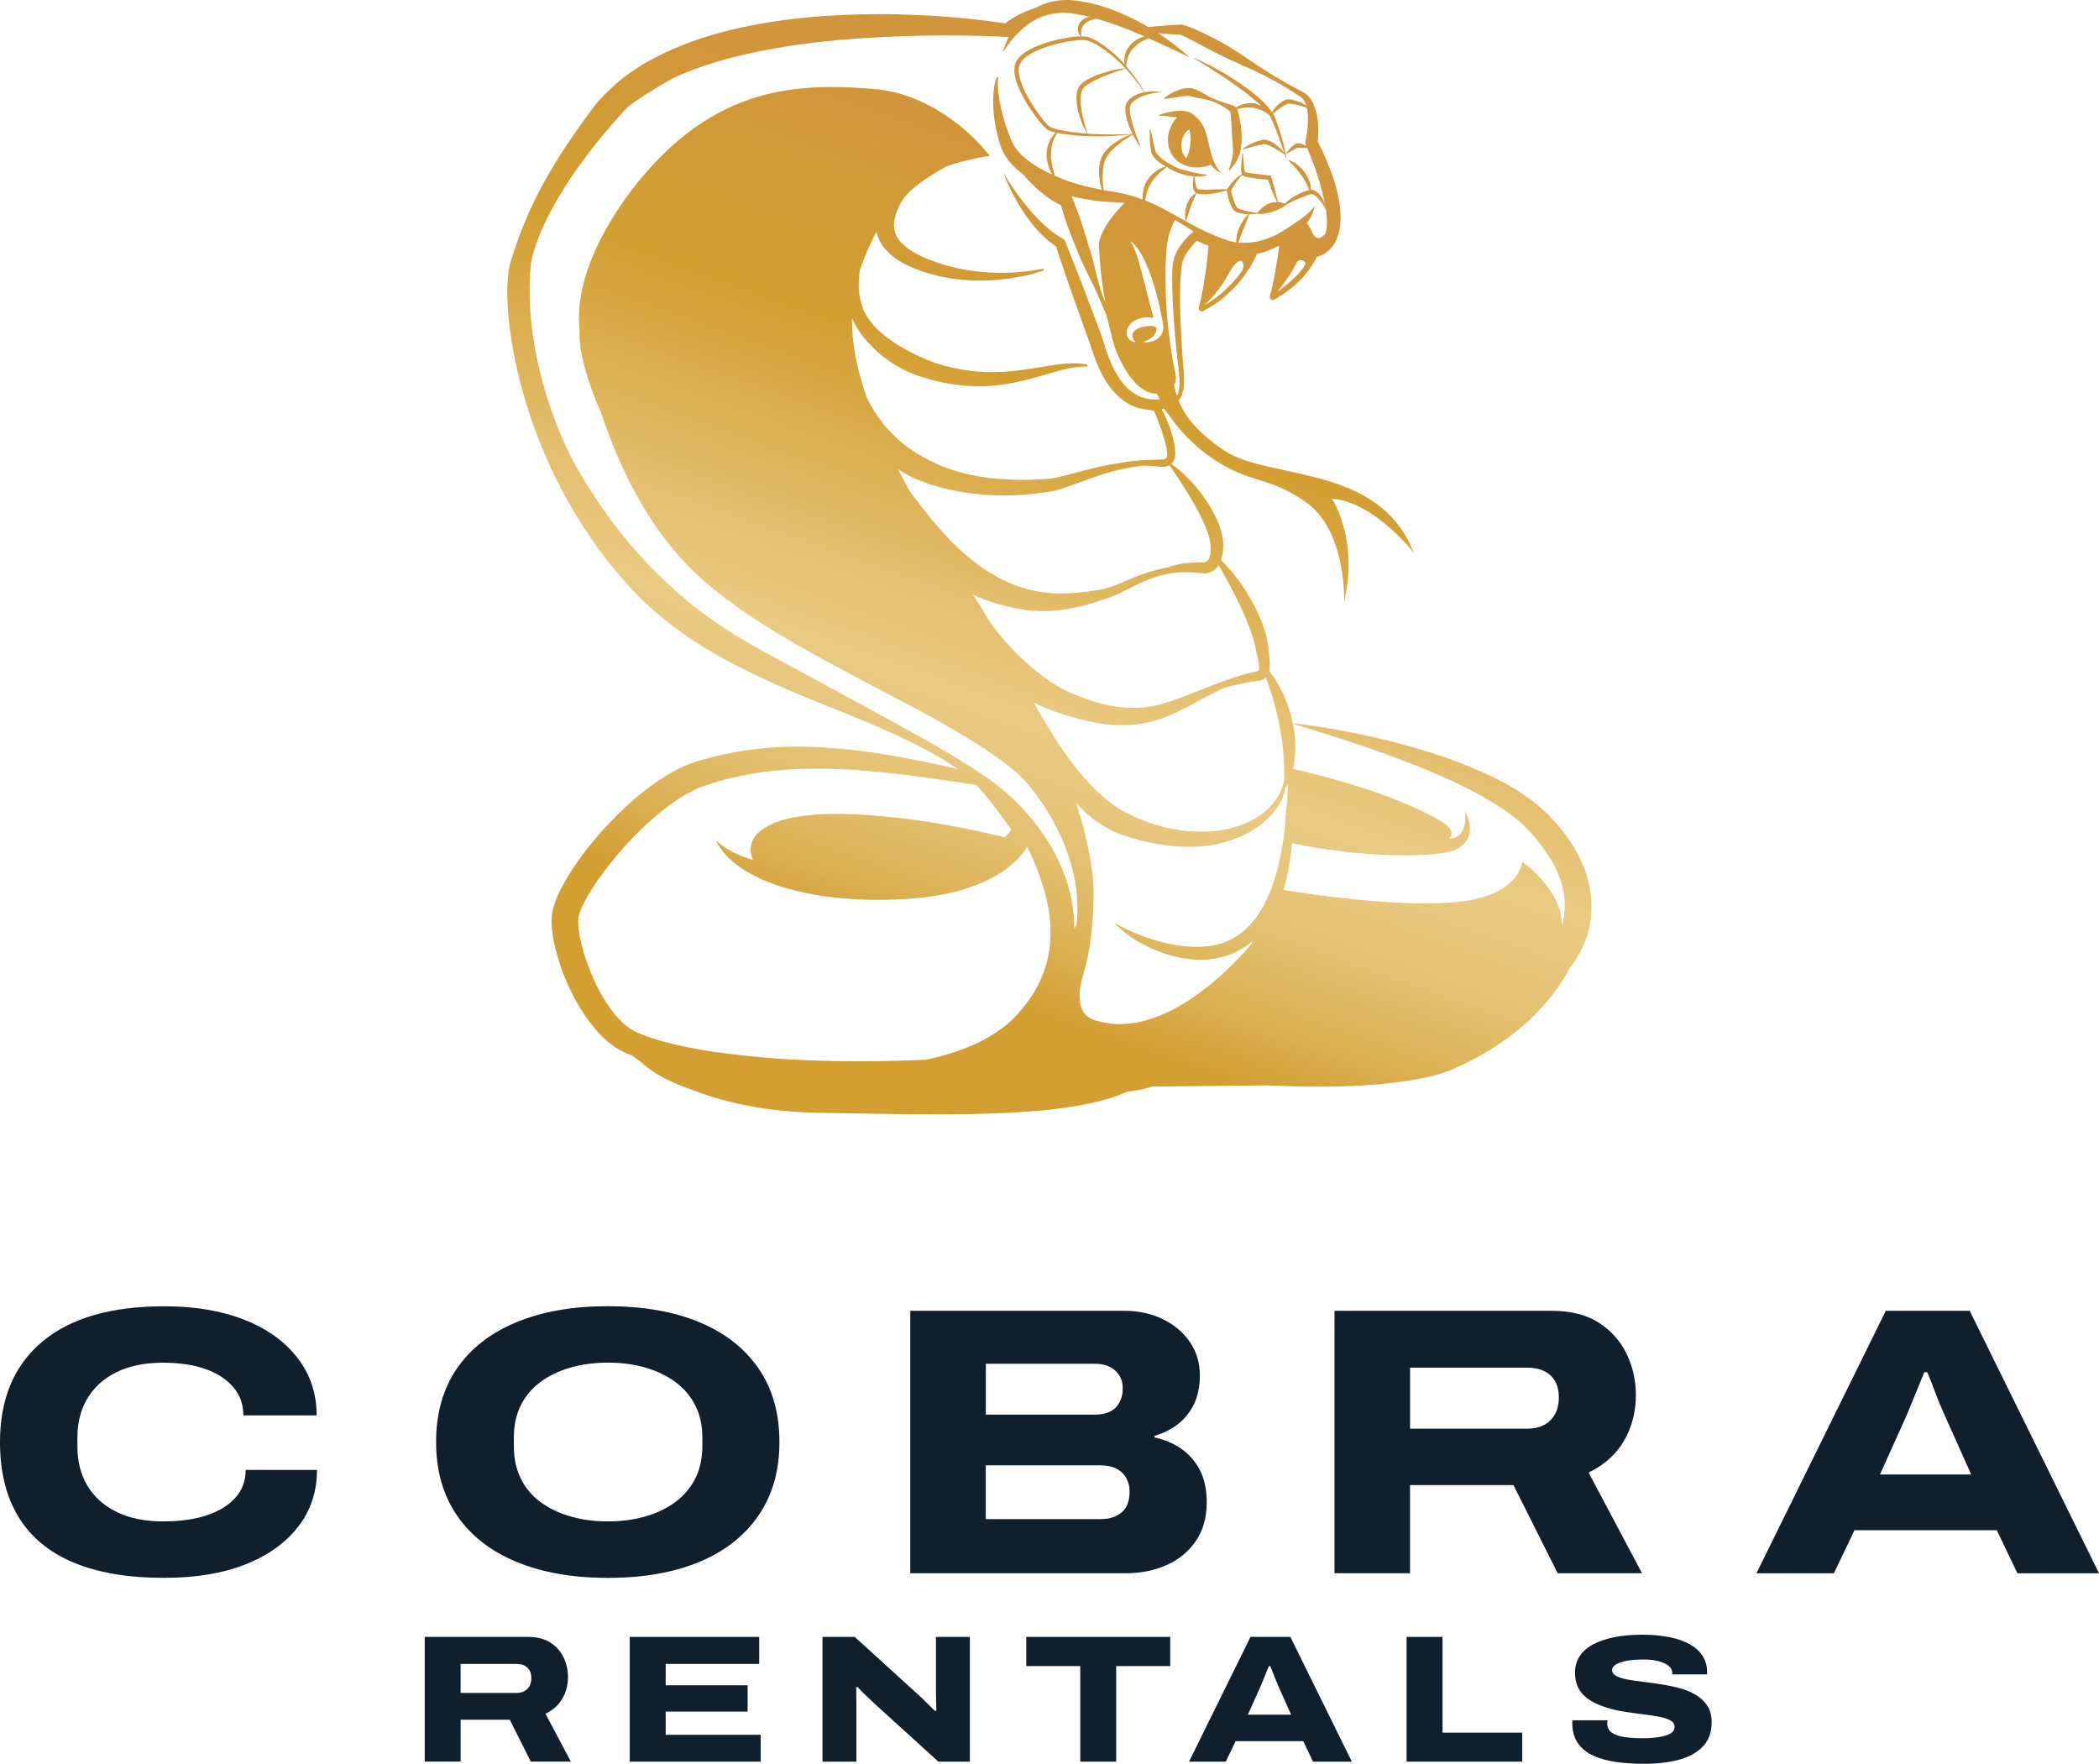
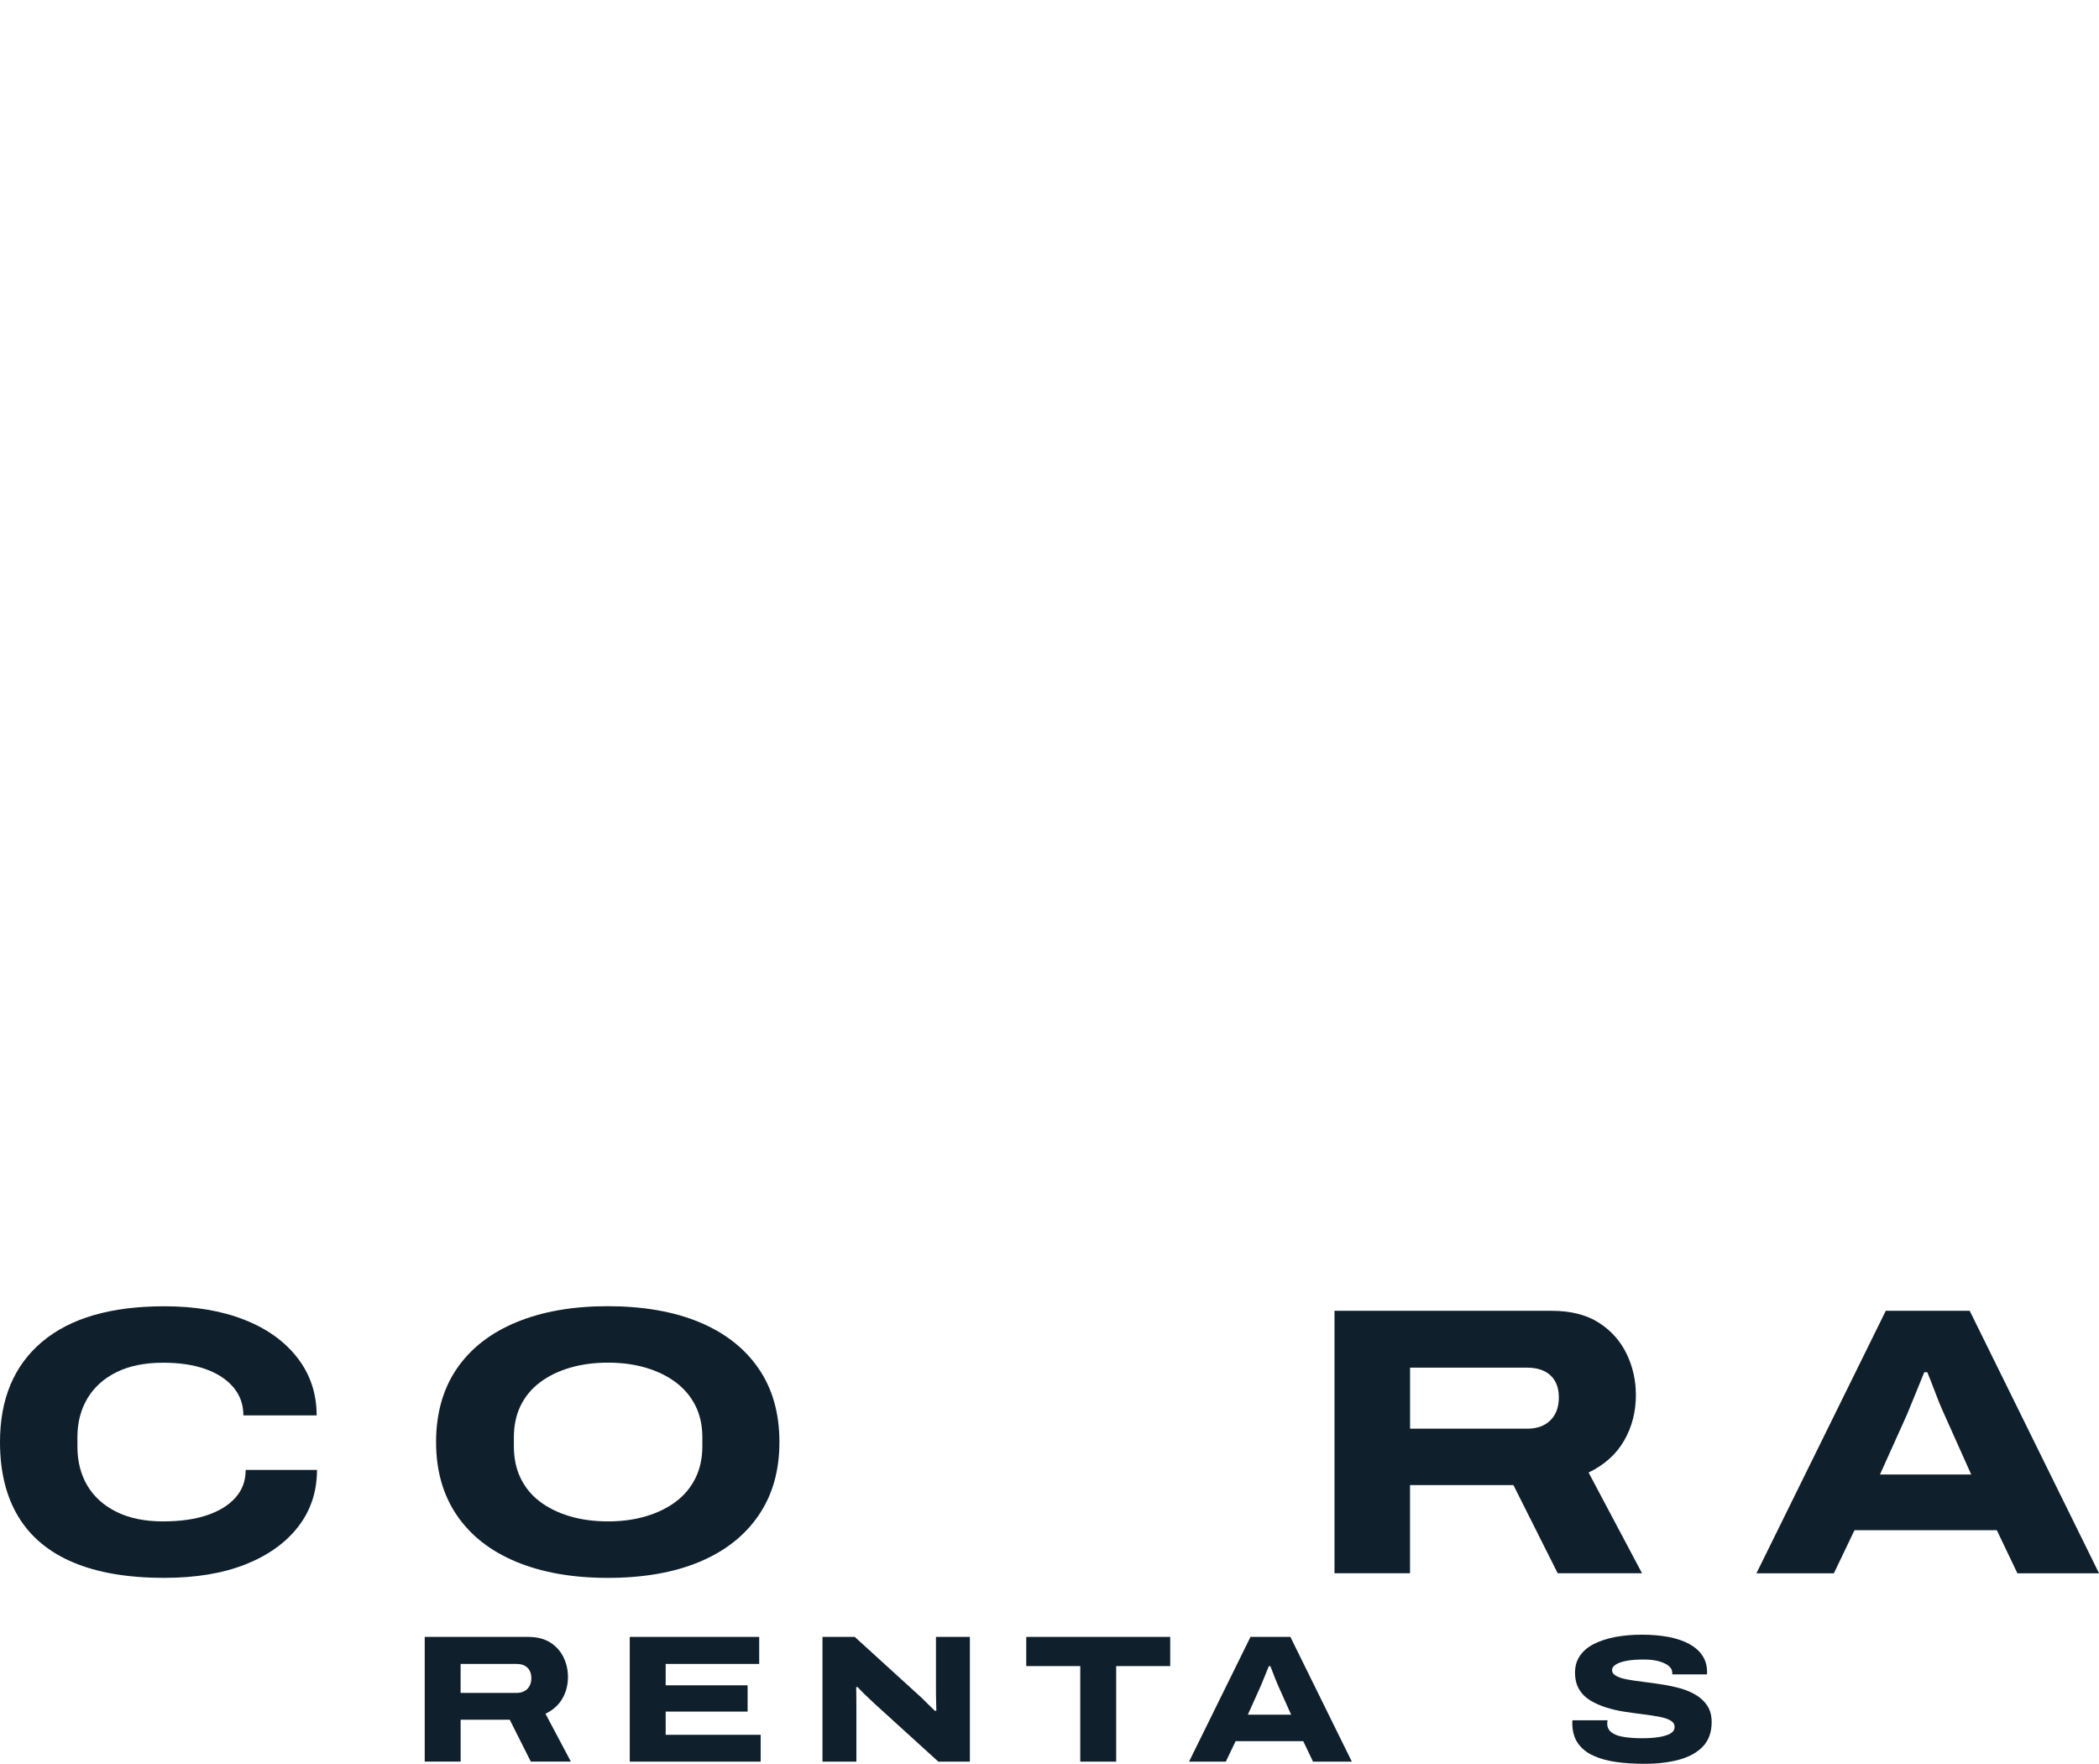
<svg xmlns="http://www.w3.org/2000/svg" id="Layer_2" data-name="Layer 2" viewBox="0 0 561.52 471.85">
  <defs>
    <style>
      .cls-1 {
        fill: url(#linear-gradient);
      }

      .cls-2 {
        fill: #0f202c;
      }
    </style>
    <linearGradient id="linear-gradient" x1="221.48" y1="326.38" x2="329.16" y2="23.52" gradientUnits="userSpaceOnUse">
      <stop offset=".22" stop-color="#d39f32" />
      <stop offset=".23" stop-color="#d4a238" />
      <stop offset=".29" stop-color="#ddb358" />
      <stop offset=".35" stop-color="#e3c06f" />
      <stop offset=".4" stop-color="#e7c77d" />
      <stop offset=".45" stop-color="#e9ca82" />
      <stop offset=".52" stop-color="#e4c070" />
      <stop offset=".65" stop-color="#d8a844" />
      <stop offset=".71" stop-color="#d39f32" />
      <stop offset=".91" stop-color="#d1953b" />
    </linearGradient>
  </defs>
  <g id="Layer_1-2" data-name="Layer 1">
    <g>
      <g>
        <path class="cls-2" d="M43.99,422.11c-9.73,0-17.86-1.38-24.39-4.13-6.53-2.76-11.43-6.84-14.7-12.25-3.27-5.41-4.9-12.06-4.9-19.95,0-11.57,3.76-20.51,11.28-26.84,7.52-6.33,18.42-9.49,32.71-9.49,8.1,0,15.19,1.19,21.28,3.57,6.09,2.38,10.85,5.78,14.29,10.21,3.43,4.42,5.15,9.56,5.15,15.41h-19.6c0-2.92-.9-5.44-2.7-7.55-1.8-2.11-4.29-3.73-7.45-4.85-3.16-1.12-6.92-1.69-11.28-1.69-4.9,0-9.05.83-12.45,2.5-3.4,1.67-6.01,4-7.81,6.99-1.8,3-2.71,6.46-2.71,10.41v2.55c0,3.95.88,7.42,2.65,10.41,1.77,2.99,4.37,5.34,7.81,7.04,3.44,1.7,7.57,2.55,12.4,2.55,4.56,0,8.47-.54,11.74-1.63,3.27-1.09,5.82-2.65,7.65-4.69,1.84-2.04,2.76-4.52,2.76-7.45h19.08c0,5.78-1.67,10.83-5,15.15-3.34,4.32-8.03,7.69-14.08,10.1-6.06,2.41-13.3,3.62-21.74,3.62" />
        <path class="cls-2" d="M162.58,422.11c-9.39,0-17.54-1.43-24.44-4.29-6.91-2.86-12.21-7.01-15.92-12.45-3.71-5.44-5.56-11.97-5.56-19.6s1.85-14.24,5.56-19.65c3.71-5.41,9.01-9.54,15.92-12.4,6.9-2.86,15.05-4.29,24.44-4.29s17.71,1.43,24.55,4.29c6.84,2.86,12.11,6.99,15.82,12.4,3.71,5.41,5.56,11.96,5.56,19.65s-1.85,14.15-5.56,19.6c-3.71,5.44-8.98,9.59-15.82,12.45-6.84,2.86-15.02,4.29-24.55,4.29M162.68,407c3.67,0,7.06-.46,10.15-1.38,3.09-.92,5.77-2.23,8.01-3.93,2.25-1.7,3.98-3.79,5.21-6.28,1.22-2.48,1.84-5.32,1.84-8.52v-2.35c0-3.2-.61-6.02-1.84-8.47-1.22-2.45-2.96-4.52-5.21-6.23-2.25-1.7-4.92-3.01-8.01-3.93-3.1-.92-6.48-1.38-10.15-1.38s-7.16.46-10.26,1.38c-3.1.92-5.77,2.23-8.01,3.93-2.25,1.7-3.96,3.78-5.15,6.23-1.19,2.45-1.79,5.27-1.79,8.47v2.35c0,3.2.59,6.04,1.79,8.52,1.19,2.48,2.91,4.58,5.15,6.28,2.25,1.7,4.92,3.01,8.01,3.93,3.1.92,6.51,1.38,10.26,1.38" />
-         <path class="cls-2" d="M243.51,420.88v-70.22h57.26c3.81,0,7.25.75,10.31,2.24,3.06,1.5,5.48,3.54,7.25,6.12,1.77,2.59,2.65,5.58,2.65,8.98,0,2.99-.55,5.58-1.63,7.76-1.09,2.18-2.54,3.95-4.34,5.31-1.8,1.36-3.86,2.38-6.17,3.06v.41c2.65.55,5.03,1.55,7.14,3.01,2.11,1.46,3.78,3.37,5,5.72,1.23,2.35,1.84,5.22,1.84,8.62,0,4.08-.97,7.54-2.91,10.36-1.94,2.82-4.54,4.97-7.81,6.43-3.27,1.46-6.94,2.19-11.02,2.19h-57.56ZM263.72,378.43h29.19c1.63,0,2.99-.27,4.08-.82,1.09-.54,1.92-1.36,2.5-2.45.58-1.09.87-2.31.87-3.68,0-2.04-.68-3.66-2.04-4.85-1.36-1.19-3.1-1.79-5.2-1.79h-29.39v13.57ZM263.72,406.39h30.82c2.24,0,4.08-.59,5.51-1.79,1.43-1.19,2.14-3.08,2.14-5.66,0-1.29-.31-2.48-.92-3.57-.61-1.09-1.5-1.92-2.65-2.5-1.16-.58-2.62-.87-4.39-.87h-30.52v14.39Z" />
        <path class="cls-2" d="M357,420.88v-70.22h58.07c5.1,0,9.3,1.06,12.61,3.16,3.3,2.11,5.78,4.88,7.45,8.32,1.67,3.44,2.5,7.13,2.5,11.07,0,4.49-1.06,8.56-3.16,12.2-2.11,3.64-5.27,6.48-9.49,8.52l14.29,26.94h-22.56l-11.84-23.58h-27.66v23.58h-20.21ZM377.21,382.2h31.33c2.65,0,4.73-.75,6.23-2.25,1.5-1.5,2.25-3.54,2.25-6.12,0-1.7-.34-3.15-1.02-4.34-.68-1.19-1.65-2.09-2.91-2.7-1.26-.61-2.77-.92-4.54-.92h-31.33v16.33Z" />
        <path class="cls-2" d="M469.88,420.88l34.6-70.22h22.45l34.6,70.22h-21.84l-5.51-11.53h-38.07l-5.51,11.53h-20.72ZM502.94,394.45h24.39l-6.53-14.59c-.27-.61-.68-1.53-1.23-2.76-.55-1.22-1.07-2.52-1.58-3.88-.51-1.36-.99-2.6-1.43-3.72-.44-1.12-.77-1.92-.97-2.4h-.82c-.48,1.22-1.06,2.65-1.74,4.29-.68,1.63-1.33,3.21-1.94,4.74-.61,1.53-1.16,2.81-1.63,3.83l-6.53,14.49Z" />
        <path class="cls-2" d="M113.62,471.27v-33.37h27.6c2.42,0,4.42.5,5.99,1.5,1.57,1,2.75,2.32,3.54,3.95.79,1.63,1.19,3.39,1.19,5.26,0,2.13-.5,4.07-1.5,5.8-1,1.73-2.51,3.08-4.51,4.05l6.79,12.8h-10.72l-5.63-11.2h-13.14v11.2h-9.6ZM123.22,452.89h14.89c1.26,0,2.25-.36,2.96-1.07s1.07-1.68,1.07-2.91c0-.81-.16-1.5-.49-2.06-.32-.57-.78-.99-1.38-1.29-.6-.29-1.32-.43-2.16-.43h-14.89v7.76Z" />
        <polygon class="cls-2" points="168.47 471.27 168.47 437.9 203.1 437.9 203.1 445.13 178.08 445.13 178.08 450.85 200 450.85 200 457.88 178.08 457.88 178.08 464.09 203.49 464.09 203.49 471.27 168.47 471.27" />
        <path class="cls-2" d="M220.03,471.27v-33.37h8.63l17.36,15.81c.32.26.72.63,1.19,1.12.47.48.96.98,1.48,1.48.52.5.97.94,1.36,1.33l.44.05c0-.58-.02-1.33-.05-2.23-.03-.91-.05-1.7-.05-2.38v-15.18h9.07v33.37h-8.44l-17.07-15.52c-.78-.71-1.6-1.49-2.47-2.33-.87-.84-1.55-1.54-2.04-2.09h-.39c0,.45,0,1.15.03,2.09.02.94.02,1.97.02,3.1v14.75h-9.07Z" />
        <polygon class="cls-2" points="288.99 471.27 288.99 445.71 274.54 445.71 274.54 437.9 313.05 437.9 313.05 445.71 298.6 445.71 298.6 471.27 288.99 471.27" />
        <path class="cls-2" d="M318.09,471.27l16.44-33.37h10.67l16.44,33.37h-10.38l-2.62-5.48h-18.09l-2.62,5.48h-9.85ZM333.81,458.71h11.59l-3.1-6.93c-.13-.29-.32-.73-.58-1.31-.26-.58-.51-1.2-.75-1.84-.24-.64-.47-1.24-.68-1.77-.21-.53-.36-.91-.46-1.14h-.39c-.23.58-.5,1.26-.83,2.04-.32.78-.63,1.53-.92,2.26-.29.73-.55,1.33-.78,1.82l-3.1,6.89Z" />
-         <polygon class="cls-2" points="376.29 471.27 376.29 437.9 385.9 437.9 385.9 463.51 407.23 463.51 407.23 471.27 376.29 471.27" />
        <path class="cls-2" d="M439.92,471.85c-2.68,0-5.19-.16-7.52-.48-2.33-.32-4.38-.89-6.16-1.7s-3.16-1.93-4.15-3.37c-.99-1.44-1.48-3.27-1.48-5.5,0-.06,0-.15.02-.27.01-.11.02-.22.02-.32h9.41c-.03.13-.06.27-.07.41-.02.15-.03.3-.03.46,0,1,.39,1.79,1.16,2.38.78.58,1.87.99,3.27,1.21s3.02.34,4.83.34c.81,0,1.62-.02,2.42-.07.81-.05,1.59-.14,2.35-.27.76-.13,1.45-.31,2.06-.54.61-.22,1.09-.52,1.43-.87.34-.35.51-.78.51-1.26,0-.74-.37-1.32-1.12-1.75-.74-.42-1.75-.75-3.01-.99-1.26-.24-2.68-.46-4.27-.65-1.58-.19-3.23-.42-4.92-.68-1.7-.26-3.33-.63-4.9-1.12-1.57-.49-2.99-1.11-4.27-1.87-1.28-.76-2.29-1.75-3.03-2.98-.75-1.23-1.12-2.73-1.12-4.51s.44-3.21,1.31-4.49c.87-1.28,2.11-2.33,3.71-3.15,1.6-.82,3.49-1.45,5.68-1.87,2.18-.42,4.58-.63,7.2-.63s5.09.21,7.23.63c2.13.42,3.95,1.04,5.46,1.87,1.5.83,2.67,1.86,3.49,3.1.82,1.24,1.24,2.69,1.24,4.34v.68h-9.31v-.44c0-.68-.31-1.28-.92-1.8-.61-.52-1.49-.94-2.62-1.26-1.13-.32-2.49-.48-4.07-.48-1.97,0-3.58.13-4.83.39-1.24.26-2.16.6-2.76,1.02-.6.42-.9.87-.9,1.36,0,.68.37,1.22,1.12,1.63.74.4,1.75.72,3.01.95,1.26.23,2.68.44,4.27.63,1.58.19,3.22.42,4.9.68,1.68.26,3.31.61,4.9,1.04,1.58.44,3.01,1.04,4.29,1.82,1.28.78,2.29,1.75,3.03,2.91.74,1.16,1.12,2.6,1.12,4.32,0,2.69-.77,4.84-2.3,6.47-1.54,1.63-3.66,2.82-6.38,3.57-2.72.74-5.82,1.11-9.31,1.11" />
      </g>
-       <path class="cls-1" d="M314.88,31.38s-.01,0-.02.01c0,0-3.98,4.09-1.77,9.18,1.86,4.26,7.12,5.02,10.83,3.52.01.01.02.03.03.05.72.88,1.64,1.72,2.74,2.01-.85-.73-1.36-1.64-1.78-2.6-.43-.95-.73-1.96-1.03-2.97-.27-1.02-.54-2.04-.76-3.08-.21-1.06-.51-2.22-1.02-3.31-.48-1.1-1.28-2.19-2.2-2.97-.22-.2-.45-.37-.67-.55l-.35-.27c-.19-.14-.37-.24-.55-.33-.71-.3-1.33-.38-1.93-.41-2.37-.08-4.54.43-6.63,1.24,1.75.17,3.49.25,5.11.47ZM318.44,38.53c-.05.6-.17,1.19-.32,1.81-.18.62-.37,1.25-.79,1.97-1.13-1.16-1.4-2.62-1.29-4.01.07-.7.27-1.38.59-2.02.34-.63.78-1.24,1.51-1.65.21.79.29,1.43.34,2.07.04.63.02,1.23-.03,1.83ZM424.9,235.66c-1.21-4.86-3.67-9.13-6.51-12.89-.72-.94-1.51-1.8-2.25-2.69-.79-.86-1.61-1.68-2.4-2.53-1.74-1.65-3.57-3.22-5.5-4.52-3.8-2.71-7.86-4.77-11.97-6.58-4.13-1.81-8.29-3.42-12.51-4.78-4.24-1.36-8.5-2.56-12.79-3.63-8.31-1.99-16.68-3.63-25.15-4.56-.03-.13-.03-.26-.06-.4-.64-2.93-1.61-5.76-2.97-8.41-.91-1.8-1.97-3.53-3.25-5.12.07-.31.1-.57.13-.78.04-.51.03-.89.03-1.24,0-.72-.06-1.32-.13-1.92l-.42-3.5-.42-1.92c-.16-.61-.35-1.21-.51-1.81-.37-1.2-.79-2.37-1.32-3.47-.48-1.11-.99-2.19-1.54-3.26-.6-1.05-1.18-2.09-1.8-3.1-1.27-2.02-2.63-3.95-4.18-5.76-.86-1.02-1.77-2.03-2.74-2.98.22-.61.37-1.18.44-1.73.19-1.33.25-2.47.06-3.76-.39-2.59-1.18-4.61-2.18-6.52-.92-1.93-2.08-3.67-3.29-5.35-1.24-1.67-2.56-3.25-4.02-4.7-1.33-1.32-2.72-2.56-4.32-3.64.26-.23.5-.51.64-.8.25-.47.32-.86.37-1.2.1-.67.06-1.17.03-1.61-.04-.88-.2-1.71-.4-2.52-.34-1.62-.82-3.16-1.42-4.64-.5-1.35-1.1-2.6-1.77-3.89.2-.03.41-.06.61-.1.31.38.61.78.94,1.14,2.84,4.29,7.01,8.94,13.11,12.87,9.33,6,13.8,4.02,23.74,10.84,11.15,7.64,10.4,26.86,10.4,26.86,3.98-16.81-3.26-27.65-3.26-27.65,11.25.82,21.83,14.38,21.83,14.38-9.25-23.93-38.99-19.19-50.95-27.46-7.49-5.18-10.42-9.41-11.92-13.24.07-.07.13-.15.19-.22.37-.44.59-.95.78-1.45.34-1.01.48-2.05.51-3.06.06-2.06-.22-4.01-.34-5.95-.29-3.91-.51-7.81-.64-11.72-.13-3.89-.13-7.83.12-11.66.09-.94.16-1.92.37-2.69.2-.82.57-1.61,1.02-2.37.76-1.29,1.8-2.55,2.91-3.58,1.02.54,2.03.98,3.07,1.35-.34,6.23-1.99,14.64-2.56,16.55-.09.31.01.63.26.83.15.13.32.19.51.19.13,0,.25-.03.37-.09,9.17-4.77,13.2-12.48,14.42-15.32.31-.06.63-.1.94-.19,1.7-.44,3.31-1.11,4.8-1.93.07.04.13.1.19.15-.15,1.13-1.26,9.25-2.49,13.3-.1.32,0,.66.26.86.15.12.32.18.48.18.15,0,.29-.04.41-.12l.4-.23c2.19-1.29,7.72-4.55,11-11.18,1.89-.51,3.67-1.81,4.73-3.58,1.13-1.93,1.52-4.04,1.62-6.03.07-2-.13-3.95-.45-5.84-.37-1.89-.85-3.73-1.43-5.52-1.17-3.44-2.56-6.7-4.23-9.92.29-2.6.25-5.13-.35-7.72-.34-1.38-.83-2.78-1.78-3.98-.48-.59-1.05-1.11-1.73-1.49l-1.76-.94c-2.34-1.23-4.61-2.55-6.88-3.91-2.22-1.39-4.42-2.85-6.61-4.34-2.18-1.49-4.42-2.9-6.71-4.2-2.33-1.29-4.7-2.43-7.15-3.53-.63-.26-1.26-.51-1.93-.75-.34-.12-.69-.23-1.13-.34-.22-.06-.75-.09-.8-.07l-.5.03-3.95.26c-1.35.1-2.69.23-4.04.38-.32-.19-.63-.39-.95-.57-4.3-2.43-8.89-4.45-13.8-5.68-1.23-.28-2.47-.54-3.73-.72-1.23-.22-2.6-.32-3.92-.28-2.65.12-5.34.73-7.65,2.06-.01.01-.04.03-.06.04-.86.26-1.7.56-2.53.89-1.13.48-2.22,1.02-3.28,1.65-.82.5-1.58.99-2.37,1.61-7.39-1.1-14.75-1.83-22.18-2.17-3.83-.19-7.68-.32-11.53-.32-3.85.03-7.7.13-11.54.34-7.69.39-15.42,1.26-23.06,2.79-7.65,1.51-15.23,3.74-22.46,7.11-3.61,1.68-7.14,3.66-10.42,6.07-1.61,1.24-3.19,2.53-4.67,3.98-1.51,1.45-2.89,2.82-4.07,4.39-13.84,18.42-18.63,29.66-22.34,41.51-3.4,10.86,1.72,54.47,32.11,87.37,8.2,8.88,18.52,15.87,29.14,21.14,5.28,2.69,10.64,5.15,16.05,7.4,5.41,2.27,10.85,4.37,16.25,6.61,5.4,2.19,10.71,4.56,15.87,7.23,3.54,1.84,7.01,3.85,10.3,6.06-3.22-.76-6.45-1.48-9.7-2.12-5.3-1.04-10.61-2.06-16-2.72-5.4-.67-10.86-1.11-16.36-1.18-5.5-.07-11.04.37-16.53,1.27-2.75.45-5.47,1.05-8.16,1.77l-2.02.56c-.66.19-1.33.38-2.06.64-1.45.48-2.79,1.1-4.13,1.74-5.21,2.69-9.66,6.17-13.78,9.93-4.1,3.79-7.83,7.9-11.24,12.32-1.67,2.24-3.28,4.53-4.74,6.98-1.43,2.5-2.84,4.96-3.7,8.31l-.15.66-.1.73c-.09.53-.07.91-.1,1.35-.01.82.03,1.61.09,2.38.13,1.54.38,2.98.7,4.42.63,2.84,1.49,5.54,2.52,8.19,2.14,5.27,4.86,10.3,8.76,14.76,1.95,2.19,4.33,4.32,7.26,5.72.83.38,1.65.72,2.47,1.02.18.15.37.32.56.47.6.48,1.2.94,1.81,1.39,3.38,3.13,8.44,5.59,14.18,7.48,3.06,1.18,6.2,2.15,9.39,2.93,3.04.73,6.12,1.36,9.22,1.81,3.12.41,6.23.75,9.35.92,3.12.2,6.28.25,9.32.28l9.2.15c12.29.19,24.61.37,36.98-.2,3.09-.18,6.17-.37,9.26-.64,3.1-.31,6.17-.69,9.25-1.2,3.07-.53,6.13-1.18,9.11-2.11,1.57-.48,3.12-1.07,4.61-1.76.2-.01.42-.03.64-.04,2.06-.25,4.08-.69,6.04-1.3,9.45-.04,20.23-.2,30.72-.32h.09c2.5.12,4.99.22,7.49.29,10.02.2,20.06,0,30.14-1.52,2.52-.41,5.03-.88,7.56-1.58,1.26-.35,2.53-.76,3.79-1.27,1.18-.53,2.34-1.04,3.5-1.58,2.31-1.14,4.58-2.33,6.76-3.66,1.08-.67,2.15-1.36,3.2-2.11,1.05-.7,2.08-1.48,3.09-2.25,4.07-3.09,7.71-6.73,10.84-10.74,1.68-2.15,3.17-4.46,4.43-6.88.42-.57.86-1.14,1.27-1.76,1.3-2.03,2.5-4.17,3.35-6.74,1.55-4.77,1.62-10.09.35-14.91ZM337.44,181.98c.34-.1.8-.35,1.21-.76.51,1.42,1.01,2.85,1.46,4.3.85,2.72,1.58,5.49,2.12,8.27.57,2.79.98,5.6,1.14,8.46.07,1.42.15,2.84.16,4.27.01.73.03,1.48.03,2.21h-.04c-.34,1.97-1.17,3.82-2.34,5.4-1.13,1.61-2.62,2.94-4.21,4.05-3.23,2.22-7.05,3.44-10.9,4.01-7.74,1.01-15.71-.53-22.81-3.83l-1.33-.63-1.21-.61c-.79-.44-1.58-.88-2.33-1.42-1.52-1.02-2.97-2.19-4.36-3.5-2.78-2.56-5.31-5.54-7.68-8.72-3.36-4.55-6.39-9.49-9.26-14.6-.16-.32-.31-.64-.47-.98.19.1.38.23.57.34,1.87.92,3.8,1.71,5.76,2.37,1.9.61,3.77,1.23,5.72,1.73,3.86,1.01,7.89,1.74,12,1.67,4.11-.04,8.22-.95,11.89-2.49,3.7-1.54,7.01-3.5,10.37-5.25,1.55-.82,3.1-1.58,4.7-2.31,1.05-.28,2.11-.53,3.16-.78,1.11-.25,2.21-.48,3.32-.67.54-.1,1.1-.19,1.61-.25l.35-.03c.16,0,.32-.01.54-.04.2-.03.45-.06.82-.19ZM326,151.2c1.68,2.87,3.29,5.79,4.77,8.78,1.02,2.06,2,4.15,2.85,6.29.83,2.14,1.68,4.29,2.15,6.52l.72,3.39c.12.57.22,1.13.29,1.7.07.53.15,1.17-.09,1.48-.25.28-.92.31-1.48.45-.57.12-1.14.26-1.7.41-1.13.29-2.24.63-3.34.99-1.83.6-3.64,1.26-5.43,2.02-.91.32-1.83.66-2.72,1.01-3.6,1.38-7.11,2.91-10.64,3.91-7.01,2.19-14.19,1.23-21.05-1.27-1.71-.6-3.42-1.32-5.08-2.08-1.58-.78-3.1-1.67-4.54-2.63-2.84-2-5.47-4.21-8-6.63-2.52-2.41-4.86-5.11-7.1-8.02-.26-.37-.53-.75-.8-1.11-1.48-2.46-3-4.93-4.56-7.39.82.42,1.67.83,2.53,1.17,2.06.76,4.04,1.36,6.14,1.89,2.09.53,4.21.95,6.36,1.2,4.32.47,8.66.1,12.71-.83,2.05-.41,4.02-1.02,5.97-1.65l2.96-.99c.99-.37,1.96-.79,2.88-1.24,1.84-.89,3.6-1.83,5.38-2.65,1.49-.69,3.01-1.26,4.55-1.78.67-.18,1.35-.34,1.99-.48,1.9-.4,3.73-.6,5.57-.59.92,0,1.86.07,2.78.12l1.39.15h.16s.38.04.38.04c.23.01.54-.01.82-.04.57-.09,1.18-.32,1.73-.66.66-.42,1.1-.95,1.42-1.46ZM312.83,124.47l.03-.03c2.14,3.13,4.21,6.31,6.12,9.57.99,1.73,1.95,3.48,2.78,5.28.82,1.8,1.61,3.64,1.95,5.56.16.95.2,1.95.12,2.9-.09.94-.32,1.95-.99,2.46-.35.25-.75.31-1.24.29-.51,0-1.01-.03-1.52-.01-1.01.03-2.02.07-3.01.2-1.67.19-3.31.6-4.9,1.16-.61.12-1.23.23-1.86.37-1.97.48-3.95,1.1-5.85,1.83-1.92.73-3.76,1.58-5.59,2.31-1.84.75-3.55,1.29-5.57,1.55-1.95.31-3.91.56-5.84.7-3.86.34-7.65.12-11.28-.66-1.8-.41-3.58-.97-5.33-1.67-1.71-.7-3.45-1.62-5.05-2.52-3.06-1.7-5.87-3.91-8.62-6.36-2.74-2.47-5.3-5.3-7.81-8.28-2-2.43-3.96-4.99-5.94-7.59-1.14-2.08-2.21-4.08-3.22-6.01,1.16.75,2.34,1.42,3.55,2.02,4.34,2.06,8.92,3.31,13.52,4.07,4.59.76,9.2,1.04,13.78.88,1.16-.03,2.3-.09,3.42-.2,1.14-.12,2.28-.18,3.41-.35,1.14-.18,2.22-.29,3.41-.5,1.23-.22,2.34-.57,3.44-.92,4.33-1.49,8.34-3.19,12.61-4.33,2.66-.75,5.38-1.27,8.15-1.61.61,0,1.23,0,1.89.01l2.25.22c.39.04.8.07,1.27.09.48-.03,1.02.04,1.93-.41ZM311.09,88.49c-.18.82-.69,1.55-1.3,2.03-1.24.94-2.69,1.13-4.01,1.04,1.21-.51,2.4-1.14,3.06-2,.42-.57.56-1.16.48-1.78-.09-.16-.2-.28-.32-.34-.51-.37-1.76-.28-2.93-.06-1.11.2-2.12.61-2.72,1.32-.26.34-.48.75-.42,1.26.03.51.38,1.08.86,1.61-.72-.04-1.48-.41-1.97-1.14-.48-.75-.53-1.81-.15-2.65.76-1.71,2.47-2.52,3.98-2.76.73-.12,1.49-.19,2.31-.09.2.03.42.07.64.13-.56-1.99-1.05-3.96-1.57-5.95-.63-2.52-1.26-5.02-1.93-7.5-.35-1.24-.69-2.49-1.11-3.69-.44-1.2-.86-2.43-1.73-3.42,1.21.64,2,1.83,2.72,2.94.7,1.14,1.32,2.34,1.83,3.57,1.05,2.44,1.84,4.96,2.53,7.5.69,2.52,1.23,5.13,1.71,7.64.16.7.22,1.54.03,2.36ZM306.54,53.67c-.06-.03-.12-.04-.18-.07,0-.04.01-.09.01-.13.15-.56.18-1.11.35-1.61.09-.26.16-.51.22-.76l.28-.73c.07-.23.2-.45.31-.69.1-.22.2-.45.37-.66.95-1.67,2.44-3,4.26-4.36.69.51,1.42.89,2.16,1.21.88.41,1.81.69,2.75.94.75.18,1.52.31,2.3.38-.22,1.01-.35,2.05-.19,3.09.09.5.34,1.05.83,1.32-1.24.72-2.11,1.95-2.57,3.28-.23.7-.34,1.43-.39,2.15-.03.37-.01.73-.03,1.1l.09.98c-.76-.42-1.52-.83-2.28-1.27,0,0-.04-.01-.1-.06-.69-.38-1.36-.76-2.05-1.14-1.98-1.08-4.01-2.11-6.13-2.96ZM315.13,66.7c-.53.94-.97,1.96-1.21,3.06-.26,1.13-.28,2.14-.32,3.15-.1,4.01.12,7.93.37,11.86.26,3.94.63,7.86,1.05,11.76.19,1.96.54,3.92.53,5.79,0,.94-.1,1.87-.35,2.74-.09.28-.2.56-.34.8-.34-.98-.59-1.95-.82-2.9.44-.51.76-1.52.31-3.53-1.27-5.5-2.33-15.2-2.44-19.79-.09-4.17-.37-10.62.54-15.68.34-1.9,1.27-3.96,1.86-5.15,1.68.98,3.34,2.03,4.97,3.13-1.65,1.39-3.04,2.88-4.14,4.75ZM317.23,59.17c.19-.37.31-.72.42-1.07.13-.34.23-.67.32-.99.23-.64.38-1.27.6-1.84.19-.6.41-1.16.66-1.74.25-.57.53-1.17.91-1.86.01,0,.03.01.04.03.56.22,1.16.25,1.74.28,2.14-.01,4.23-.47,6.28-1.02l.06.34c.15.94.35,1.83.66,2.74.15.45.34.89.57,1.36.13.23.23.47.5.78.06.06.15.16.26.25.06.04.15.1.22.15.06.03.07.03.12.06l.38.16c.98.35,1.92.47,2.87.51.03.01.06,0,.1,0-1.07,1.1-1.92,2.37-2.5,3.77-.31.76-.53,1.55-.63,2.36-.09.47-.1.94-.1,1.4-.07-.01-.13-.01-.19-.03-.99-.16-1.95-.41-2.93-.78-1.02-.39-2.06-.78-3.07-1.21-2.5-1.01-4.9-2.3-7.29-3.63ZM336.06,47.76c1.02.13,2.06.22,3.12.29.4,1.14.82,2.27,1.26,3.39.38.89.75,1.78,1.21,2.65-.03,0-.06-.01-.07-.01-.72-.01-1.32.09-1.87.28-.57.2-1.08.45-1.61.89-.53.39-1.04.88-1.77,1.7h0c-1.67-.22-3.36-.51-4.93-1.16-.2-.12-.41-.18-.53-.34-.13-.18-.22-.38-.32-.57-.19-.41-.34-.83-.48-1.26-.31-.85-.56-1.7-.79-2.56.42-.78.89-1.54,1.39-2.27.25-.38.51-.75.8-1.08.28-.32.57-.64.94-.83.15.15.34.22.5.28,1.04.32,2.09.45,3.16.6ZM333.13,46.16c.03.06.07.1.04.09-.01-.01-.03-.04-.04-.09ZM332.3,72.41c-2.09,2.98-5.31,6.51-10.05,9.2,1.39-1.29,4.08-4.07,6.32-8.18,3.44-6.31,4.75-2.97,3.73-1.02ZM349.05,71c-1.95,3.28-6.99,6.82-7.31,7.04.25-.31,3.17-3.82,5.15-7.8.63-1.23,2.93-.53,2.17.76ZM354.7,55.95c.16,1.04.26,2.08.28,3.09.03,1.21-.07,2.37-.38,3.42-2.05,2.4-3.13.73-3.69-.57-.41-.97-.95-1.68-1.35-2.12,1.93-2.6,2.18-4.71,2.18-4.71-.69,1.07-2.12,2.33-3.72,3.51h-.01l-.04.04c-2.72,2-5.85,3.82-6.47,4.18-1.67.78-3.36,1.39-5.05,1.78-1.74.38-3.48.47-5.21.29.18-.45.32-.89.5-1.3.26-.72.51-1.4.82-2.06.51-1.33,1.1-2.62,1.64-4.23.7.03,1.4-.01,2.12-.12v.03c.69.07,1.4.06,2.09-.06.7-.12,1.38-.28,2.05-.48,1.32-.5,2.59-1.07,3.73-1.89v-.03c.7-.41,1.45-.79,2.19-1.14,1.08-.48,2.17-.95,3.28-1.32.56-.16,1.11-.47,1.62-.22.53.2.97.61,1.36,1.04.79.86,1.43,1.86,2,2.88l.04-.03ZM307.37,10.26c3.58,1.61,7.15,3.35,10.8,5.03-2.59-2.36-5.38-4.49-8.32-6.41.45.03.92.09,1.38.13l3.95.26.5.03c.25,0,.06.03.16.03.19.07.47.18.73.29.56.26,1.13.54,1.7.83l6.9,3.64c2.33,1.19,4.71,2.28,7.12,3.35,2.41,1.07,4.81,2.16,7.14,3.38,2.31,1.24,4.61,2.55,6.8,3.98.56.35,1.11.72,1.62,1.08.45.34.82.75,1.1,1.23.22.35.37.75.5,1.14-.04-.04-.1-.07-.16-.12-.42-.29-.89-.51-1.36-.73-.97-.4-1.87-.67-3-.82-.07-.03-.48-.01-.69.04-.19.04-.37.1-.5.16-.29.12-.54.25-.76.41-.45.28-.85.6-1.21.95-.57.56-1.07,1.16-1.46,1.87-.32-.45-.66-.89-1.01-1.3-1.08-1.24-2.27-2.36-3.48-3.39-2.53-1.96-5.12-3.8-7.84-5.43-1.38-.79-2.75-1.57-4.14-2.31-1.42-.69-2.82-1.43-4.3-2.02l-.06.1c2.71,1.59,5.37,3.28,7.97,5.02,2.6,1.76,5.18,3.57,7.59,5.57.82.67,1.61,1.39,2.37,2.12-.26-.15-.54-.28-.83-.41-.42-.19-.99-.29-1.45-.35-.97-.07-1.92.03-2.79.32-.59.2-1.14.47-1.65.82-.09-.07-.16-.15-.2-.18-.15-.1-.25-.15-.35-.2-.41-.19-.78-.32-1.16-.44-1.51-.47-2.96-.91-4.36-1.52-1.39-.6-2.68-1.49-4.08-2.18-.75-.31-1.36-.64-2.47-.7-.95,0-1.74.19-2.52.45-1.52.53-2.9,1.26-4.13,2.28l.1.22c1.57-.15,3.04-.47,4.46-.67.7-.09,1.42-.18,1.97-.13.42.04,1.24.28,1.95.42,1.46.28,3.01.48,4.43,1.01,1.42.51,2.76,1.24,3.99,2.12.29.2.6.44.83.64h0c0,.06.03.26.06.41.07.67.13,1.42.18,2.15.09,1.48.13,2.97.25,4.45.1,1.45.28,2.98.2,4.29-.19,1.36-.64,2.84-1.14,4.27l.2.13c1.11-1.14,1.97-2.43,2.6-3.99.56-1.68.63-3.22.67-4.78.01-1.57-.18-3.1-.45-4.64-.15-.78-.28-1.52-.53-2.34-.07-.19-.13-.37-.25-.63,1.32-.34,2.69-.51,4.05-.38.83.06,1.64.35,2.41.67.72.32,1.4.69,2.02,1.17.16.2.32.41.45.64.37.67.64,1.42.95,2.14,1.01,2.46,1.92,4.96,2.76,7.49-.57-.76-1.23-1.4-1.95-1.97-.41-.35-.86-.63-1.33-.92-.51-.26-.95-.51-1.77-.66-.22-.04-.45-.01-.66.01l-.44.09c-.28.07-.53.13-.78.22-.51.18-.99.32-1.48.56-.95.42-1.89.92-2.74,1.62l.03.12,2.96-.82,1.49-.38c.5-.09,1.02-.26,1.48-.22.95.18,1.87.72,2.76,1.2.86.5,1.73,1.02,2.56,1.58.1.32.22.63.31.94l.12-.03c-.23-1.58-.66-3.1-1.02-4.65-.45-1.52-.94-3.03-1.43-4.52-.28-.78-.45-1.45-.92-2.31-.07-.13-.18-.25-.25-.38.6-.48,1.2-.95,1.83-1.4.4-.28.79-.54,1.21-.79.41-.2.83-.53,1.27-.48.95.06,1.92.26,2.85.48.63.19,1.33.37,1.92.69.12.51.2,1.04.26,1.58.19,2.41-.15,5-.61,7.36l-.1.48.23.54c.03.06.06.13.09.19-.29-.16-.6-.31-.91-.44-.57-.19-1.23-.45-1.86-.16-.59.26-1.04.7-1.48,1.14-.42.44-.82.92-1.18,1.42l.1.07c.66-.26,1.2-.59,1.71-.88.48-.29,1.01-.59,1.29-.67.03-.03.53-.01,1.05.06.44.01.94.04,1.51.01,1.29,3,2.43,6.14,3.34,9.27.5,1.7.97,3.39,1.27,5.09.06.29.12.57.16.85-.25-.85-.61-1.64-1.16-2.38-.38-.54-.83-1.05-1.65-1.46-.19-.09-.45-.15-.72-.19-.09,0-.18,0-.28.01.04-.73-.09-1.45-.29-2.12-.29-.91-.76-1.73-1.27-2.5-.56-.73-1.17-1.42-1.9-1.99-.72-.59-1.51-1.08-2.46-1.36l-.09.09c1.29,1.2,2.44,2.55,3.47,3.98.88,1.2,1.64,2.52,2.11,3.95-.01,0-.04.01-.06.01-.34.07-.64.16-.94.26-1.17.42-2.25.95-3.28,1.61-.78.5-1.54,1.04-2.19,1.73-.72-.23-1.32-.34-1.84-.37-.31-.98-.5-1.97-.8-2.94l-.45-1.78c-.15-.59-.35-1.17-.5-1.76l-.16-.6-.73-.09-3.1-.37c-1.02-.12-2.11-.25-2.96-.44l-.15-.04c-.04-.09-.07-.2-.09-.34-.09-.45-.13-.97-.19-1.49-.09-1.04-.16-2.11-.28-3.19l-.12-.03c-.16,1.07-.28,2.12-.35,3.19-.03.53-.04,1.07,0,1.59.01.28.04.54.15.82.01.04.04.09.07.12-.45.12-.83.39-1.19.66-.37.31-.72.63-1.04.97-.64.7-1.2,1.43-1.73,2.21l-.06.09c-2.25-.1-4.39.13-6.35.09-.48-.03-1.01-.04-1.35-.16-.13-.04-.09.01-.2-.07-.09-.07-.16-.25-.25-.45-.28-.78-.38-1.81-.54-2.88.13.01.23.03.35.04.98.03,2.03.07,3.04-.42l-.03-.12c-.92.06-1.89-.2-2.81-.39-.94-.2-1.87-.42-2.81-.67-.6-.15-1.2-.31-1.81-.45-.61-.29-1.21-.57-1.8-.89-1.21-.67-2.38-1.39-3.35-2.27-.47-.42-.95-.89-1.1-1.27-.2-.44-.37-1.17-.51-1.84-.29-1.39-.56-2.82-1.01-4.29h-.12c-.01,1.46.01,2.93.15,4.39.09.73.16,1.46.42,2.17.28.72.82,1.26,1.37,1.76.72.6,1.49,1.11,2.31,1.55h.03c-.97.32-1.86.78-2.69,1.36-.95.67-1.78,1.55-2.38,2.56-.57,1.02-.98,2.17-1.07,3.34-.1.54-.04,1.08-.04,1.62-1.89-.72-3.82-1.27-5.79-1.71-1.64-.32-3.17-.54-4.68-.79-.16-1.21-.26-2.44-.25-3.67.04-1.64.16-3.38.88-4.84.78-1.48,2-2.65,3.29-3.7,1.23-.98,2.56-1.86,3.94-2.63.56,1.1,1.2,2.14,1.92,3.13l.12-.04c-.66-1.58-1.27-3.19-1.8-4.81-.5-1.64-1.01-3.31-1.07-4.99-.09-.86.31-1.64.94-2.19.63-.56,1.39-.97,2.18-1.29,1.58-.63,3.28-1.02,4.97-1.13v-.12c-.88-.2-1.77-.16-2.68-.13-.88.09-1.77.25-2.65.51-.89.23-1.76.66-2.59,1.32-.41.32-.78.79-1.05,1.33-.13.28-.2.6-.28.91-.03.26-.06.56-.06.8.12,2,.7,3.63,1.38,5.27.18.41.35.8.56,1.2-3.35.2-6.71.23-10.06.07-.66-.04-1.32-.09-1.99-.13-.66-1.97-1.2-3.99-1.55-6.06-.18-1.04-.29-2.08-.29-3.13.01-1.02.12-2.14.73-2.96.67-.76,1.62-1.3,2.53-1.8.94-.5,1.89-.94,2.87-1.33,1.93-.8,3.91-1.49,5.91-2.11,1.83,1.96,3.5,4.1,4.99,6.32l.1-.06c-1.4-2.44-3.09-4.74-4.94-6.89.06-.86.19-1.74.53-2.55.35-.98.94-1.89,1.7-2.6,1.05-1.07,2.41-1.83,3.85-2.3ZM294.07,67.36c.1,1.77.25,3.53.42,5.28.31,2.75.69,5.47,1.2,8.19-1.92-4.33-2.62-9.17-4.02-13.69l-2.17-7.07c-.76-2.34-1.62-4.65-2.55-6.93l-.26-.64c2.05.5,4.1.89,6.17,1.17,2.25.32,4.61.38,6.71.5.41.03.8.07,1.21.12-.91.94-1.77,1.87-2.59,2.9-1.13,1.39-2.19,2.87-3.03,4.53-.44.83-.79,1.73-1.07,2.68-.1.4-.09.72-.1.92v.7l.06,1.35ZM288.46,29.84c.5,2.08,1.32,4.04,2.36,5.88-2.74-.19-5.47-.5-8.13-1.13-.82-.25-1.7-.45-2.3-1.05-.61-.6-1.17-1.26-1.7-1.95-1.05-1.36-2.03-2.79-2.93-4.27-.89-1.48-1.73-3-2.34-4.61-.31-.8-.57-1.62-.75-2.46-.09-.42-.1-.85-.15-1.27.03-.42,0-.86.13-1.26.44-1.65,1.98-2.74,3.45-3.54,1.52-.82,3.15-1.42,4.8-1.93,1.65-.5,3.34-.89,5.03-1.18.85-.13,1.71-.25,2.57-.32.85-.06,1.73-.1,2.55.15,1.62.54,3.1,1.48,4.51,2.47,1.4,1.01,2.72,2.14,3.96,3.32.53.5,1.02,1.02,1.51,1.54-1.02.1-2.03.31-3.04.5-1.04.25-2.06.56-3.1.86-1.04.31-2.03.73-3.04,1.2-.51.22-.99.51-1.48.82-.5.35-.95.64-1.46,1.24-.5.61-.69,1.29-.8,1.9-.12.61-.15,1.2-.13,1.78.04,1.14.2,2.24.48,3.31ZM282.82,35.56c6.69,1.21,13.34,1.13,19.92.38-.63.2-1.26.45-1.87.7-.78.38-1.52.82-2.25,1.29-1.46.95-2.84,2.14-3.79,3.86-.23.41-.41.95-.51,1.4-.12.44-.19.89-.25,1.35-.07.89-.1,1.77-.01,2.65.09,1.23.34,2.43.72,3.58-.45-.09-.92-.18-1.39-.28-2.14-.42-4.24-.94-6.29-1.59-1.68-.54-3.32-1.17-4.92-1.87-.03-.12-.06-.23-.1-.35-.15-.61-.29-1.21-.47-1.78-.06-.61-.29-1.17-.31-1.76-.03-.29-.1-.57-.13-.85v-.85c-.06-2,.45-3.95,1.65-5.88ZM292.58,5.17l.76-.16c3.92,1.11,7.8,2.55,11.63,4.2.41.18.83.37,1.26.56-.18.04-.37.07-.53.13-1.13.34-2.16.97-3.03,1.81-.44.42-.78.92-1.11,1.43-.23.57-.54,1.1-.63,1.7-.2.79-.2,1.61-.06,2.38-.31-.32-.59-.67-.89-.99-1.23-1.26-2.55-2.43-3.95-3.51-1.43-1.07-2.9-2.06-4.71-2.72-.44-.16-1.04-.26-1.49-.26-.18-.01-.32,0-.48,0-.18-.59-.2-1.21-.07-1.8.13-.59.45-1.13.89-1.54.41-.44.98-.7,1.54-.95.29-.1.59-.2.88-.28ZM280.89,252.52c-.45,5.27-2.38,10.34-5.51,14.82-.4.56-.79,1.11-1.23,1.64-.42.54-.83,1.1-1.36,1.68-.89,1.05-1.83,2-2.87,2.91-2.05,1.8-4.4,3.34-6.89,4.67-4.7,2.46-9.89,4.07-15.21,5.24-8.02.37-16.03.53-24.02.38-5.34-.12-10.65-.29-15.96-.67-5.3-.4-10.58-.94-15.8-1.67-5.22-.75-10.42-1.71-15.36-3.12-2.44-.73-4.92-1.51-6.95-2.55-1.89-.97-3.58-2.5-5.14-4.36-3.07-3.69-5.41-8.29-7.18-12.99-.91-2.36-1.64-4.77-2.15-7.17-.25-1.2-.44-2.38-.53-3.53-.03-.57-.06-1.13-.04-1.62.01-.25.01-.53.06-.67l.03-.25.09-.34c.47-1.84,1.68-4.15,2.96-6.26,1.3-2.14,2.78-4.24,4.34-6.28,3.12-4.08,6.61-7.96,10.36-11.47,3.73-3.5,7.77-6.71,12.08-9.01,1.08-.54,2.15-1.08,3.25-1.48.51-.2,1.13-.39,1.76-.59l1.84-.59c2.46-.73,4.96-1.36,7.49-1.84,10.12-1.99,20.66-2.12,31.2-1.33,5.27.44,10.55.99,15.83,1.71,2.65.35,5.3.72,7.93,1.14,2.46.34,4.9.73,7.36,1.11.7.8,1.4,1.61,2.09,2.43,1.48,1.76,2.88,3.6,4.27,5.43.99,1.33,1.97,2.71,2.93,4.05-.16.23-.32.45-.5.67-.38.47-.83.92-1.29,1.35-26.7-6.44-49.96-7.89-60.34-4.29-8.65,2.98-8.13,7.72-6.99,10.36-.12-.03-.23-.06-.35-.09-1.71-.53-3.41-1.17-5.05-1.99-1.61-.85-3.15-1.86-4.55-3.17,1.62,3.51,4.8,6.29,8.18,8.31,3.41,2.05,7.14,3.48,10.9,4.58,7.56,2.15,15.38,2.94,23.1,3.04,3.89.03,7.67-.1,11.6-.42,3.92-.38,7.87-1.04,11.76-2.14,3.88-1.13,7.75-2.68,11.28-5.09,1.77-1.19,3.42-2.63,4.89-4.32.57-.67,1.08-1.42,1.57-2.18.41.79.82,1.57,1.18,2.37,1.13,2.55,2.14,5.11,2.94,7.71,1.65,5.21,2.52,10.58,2.02,15.86ZM287.92,247.52l-.54.89c.03-4.74-.83-9.44-2.38-13.78-2.08-5.87-5.34-11.16-9.22-15.81-1.93-2.34-4.05-4.52-6.33-6.54-2.28-2-4.71-3.76-7.15-5.43-9.86-6.58-20.26-11.95-30.52-17.64l-15.4-8.37c-5.12-2.78-10.26-5.46-15.24-8.31-4.99-2.85-9.74-5.9-14.19-9.33-4.43-3.45-8.65-7.18-12.57-11.22-7.86-8.06-14.63-17.23-20.25-27.18-5.66-9.95-14.27-32.49-12.11-53.97.37-3.7,4.45-18.95,25.6-41.9,1.18-1.28,10.18-7.01,13.47-8.48,6.61-2.96,13.72-4.96,20.95-6.5,7.26-1.52,14.66-2.52,22.1-3.23,14.91-1.27,30.06-1.59,45.09-.86l.61.03c-.67,1.33-1.19,2.72-1.52,4.14,2.52-4.18,5.97-7.68,10.06-9.41,2.06-.83,4.24-1.26,6.44-1.18,2.18.04,4.49.53,6.76,1.08.04.01.09.03.12.04-.1,0-.2-.01-.32,0-.7.13-1.43.39-2.05.98-.57.57-.99,1.4-.98,2.21-.01.78.28,1.51.83,1.99-.23,0-.5-.01-.73,0-.91.04-1.78.18-2.66.31-1.76.28-3.48.67-5.19,1.17-1.71.5-3.39,1.1-5.03,1.96l-1.2.7c-.38.29-.78.56-1.16.89-.35.37-.73.66-1.02,1.16-.15.23-.31.45-.42.7l-.26.8c-.16.54-.13,1.07-.16,1.58.06.48.09.99.19,1.46.19.94.48,1.81.82,2.66.69,1.68,1.55,3.25,2.47,4.75.94,1.51,1.95,2.95,3.06,4.34.56.7,1.1,1.38,1.81,2.05.16.18.41.34.69.5.26.18.47.22.72.32.44.18.86.26,1.29.38-1.59,1.54-2.47,3.76-2.43,5.97,0,1.3.38,2.55.79,3.76.2.5.42.98.66,1.48-2.02-.94-3.94-2-5.72-3.23-1.67-1.21-3.19-2.6-4.24-4.18-.28-.39-.48-.79-.67-1.23-.2-.5-.44-.98-.63-1.48-.41-.99-.76-2.02-1.1-3.04-.66-2.06-1.21-4.18-1.61-6.33-.39-2.14-.72-4.34-.39-6.5l-.34-.12c-.5,1.05-.72,2.21-.85,3.35-.13,1.14-.22,2.3-.19,3.44.03,2.3.31,4.58.72,6.83.25,1.13.5,2.25.82,3.38.15.56.34,1.11.53,1.67.2.59.48,1.21.79,1.76,1.24,2.27,3.03,4.01,4.92,5.49.1.07.2.15.31.22.86,1.01,1.76,1.99,2.72,2.91,1.17,1.16,2.46,2.19,3.79,3.17,1.1.8,2.3,1.49,3.54,2.14.63,2.17,1.3,4.3,2.09,6.41.88,2.31,1.81,4.61,2.75,6.89.92,2.3,2.08,4.51,3.17,6.73,1.14,2.22,2.12,4.48,3.09,6.79.2.56.5,1.18.75,1.76.22.48.42,1.07.57,1.65.32,1.17.57,2.38.86,3.6.54,2.43,1.24,4.86,2.36,7.14,1.1,2.3,2.4,4.55,4.24,6.48.91.97,1.99,1.83,3.25,2.41.79.35,1.67.54,2.53.54.23.48.48.98.76,1.49-1.65.13-3.28-.01-4.75-.56-1.9-.67-3.57-1.93-4.92-3.54-1.35-1.61-2.4-3.54-3.31-5.54-.91-2.03-1.58-4.15-2.27-6.39l-.28-.86c-.1-.32-.2-.6-.31-.86l-.61-1.64-1.23-3.28-2.47-6.54c-1.7-4.33-3.36-8.69-5.13-13.01l-.2-.48-.38-.22c-1.68-.94-3.25-2.14-4.74-3.44-1.49-1.33-2.85-2.79-4.18-4.33-1.32-1.54-2.55-3.16-3.73-4.81-1.19-1.68-2.33-3.38-3.36-5.15,1.45,3.86,3.41,7.53,5.73,11,2.28,3.28,4.94,6.42,8.41,8.78,1.39,4.3,2.9,8.57,4.37,12.84l4.68,13.09c1.42,4.42,3.06,9.22,6.51,13.03,1.71,1.89,3.95,3.5,6.5,4.24,1.01.29,2.03.44,3.06.48.37.1.73.22,1.11.31,1.2,2.78,2.25,5.65,3.03,8.57.19.73.35,1.48.44,2.24.1.7.19,1.59-.38,1.92-.58.31-1.42.26-2.16.29-.76.01-1.54.03-2.31.07-2.84.06-5.71.35-8.48.95-.64.1-1.27.18-1.9.29-4.46.78-8.84,2.14-13.05,3.2-1.04.23-2.09.48-3.07.57-1.01.1-2.17.15-3.23.22-1.08.09-2.18.07-3.26.09-1.08.04-2.18.01-3.26-.03-4.33-.12-8.63-.6-12.77-1.62-2.08-.48-4.1-1.14-6.06-1.89-1.95-.8-3.83-1.71-5.62-2.72-1.78-1.02-3.48-2.12-5-3.35-1.54-1.24-3.01-2.69-4.37-4.2-2.18-2.46-3.99-5.27-5.46-8.32-2.87-8.31-3.99-15.16-3.92-21.15,1.61,3.77,4.27,6.76,7.15,9.32,3.04,2.65,6.57,4.71,10.34,6.07,3.82,1.3,7.64,2.18,11.57,2.6,3.92.41,7.9.32,11.76-.26,3.86-.56,7.58-1.61,11.19-2.66,3.63-1.05,7.18-2.22,10.93-2.11l.06-.48c-3.82-.83-7.75-.1-11.47.47-3.73.64-7.4,1.23-11.06,1.45-3.66.18-7.29.04-10.84-.59-3.54-.61-7.12-1.52-10.34-2.98-3.25-1.42-6.38-3.09-9.25-5.13-2.85-2.03-5.41-4.61-6.82-7.59-.63-1.43-1.1-3.16-1.3-4.89-.19-1.73-.15-3.53.1-5.31.03-.23.07-.47.1-.7,1.16-3.54,2.69-6.91,4.43-10.31.34,1.54,1.05,3,1.97,4.18,1.21,1.57,2.69,2.75,4.21,3.67,3.06,1.83,6.25,2.94,9.47,3.77,3.23.83,6.54,1.27,9.83,1.43,3.31.15,6.6-.06,9.83-.5,3.23-.44,6.42-1.11,9.51-2.21l-.15-.45c-6.26,1.27-12.74,1.46-18.96.6-3.12-.41-6.16-1.17-9.11-2.12-2.94-.98-5.84-2.18-8.18-3.89-1.16-.85-2.15-1.83-2.79-2.88-.64-1.07-.94-2.17-.94-3.32-.01-1.16.29-2.4.78-3.67.26-.63.54-1.27.86-1.92.32-.63.6-1.11,1.01-1.65,1.62-2.15,4.11-4.01,6.7-5.72,1.52-.98,3.12-1.92,4.74-2.82,6.13-2.14,11.57-2.76,11.57-2.76-3.88-4.97-8.79-9.14-14.31-12.45-2.79-1.61-5.76-2.97-8.91-3.95-1.56-.53-3.17-.86-4.81-1.14-.83-.15-1.65-.25-2.49-.32-.83-.09-1.58-.13-2.38-.19-6.28-.5-12.71-.61-19.18.16-3.23.38-6.45,1.04-9.61,1.93-3.16.92-6.25,2.12-9.2,3.57-2.94,1.46-5.76,3.17-8.43,5.08-2.65,1.93-5.13,4.02-7.48,6.26-4.64,4.52-8.75,9.45-12.3,14.78-3.57,5.31-6.61,11.02-8.66,17.12-1.65,5.03-2.59,10.47-2,15.7-.06,1.68.01,3.32.28,4.93.91,5.53,2.87,11.37,5.46,17.19,1.24,3.74,2.63,7.46,4.18,11.12,4.17,9.68,9.48,19.08,16.62,27.17,3.53,4.07,7.61,7.7,11.85,10.93,4.26,3.23,8.69,6.19,13.18,8.97,9.03,5.53,18.34,10.39,27.56,15.3,9.26,4.84,18.51,9.63,27.17,15.13,2.15,1.38,4.3,2.76,6.33,4.27,1.01.75,2.02,1.52,2.98,2.31l1.43,1.2c.41.37.83.78,1.26,1.2,1.67,1.74,3.23,3.72,4.68,5.76,1.45,2.03,2.78,4.18,3.98,6.39,2.4,4.42,4.2,9.16,5.27,14.06.97,4.37,1.23,8.89.69,13.36ZM340.35,237.02c-1.16,3.29-2.74,6.38-4.77,9.03-1.02,1.32-2.19,2.5-3.48,3.5-1.32.99-2.74,1.78-4.24,2.41-1.52.6-3.13.98-4.78,1.17-1.64.19-3.32.2-5.03.1-6.86-.53-13.63-2.85-20-6.32,2.59,2.56,5.63,4.73,8.97,6.32,3.34,1.64,6.93,2.78,10.69,3.28,3.75.57,7.78.19,11.47-1.2,2.15-.82,4.13-2.06,5.87-3.56-.07.22-.15.44-.2.66-3.61,4.36-23.42,26.84-42.31,20.39-4.46-1.52-4.37-6.99-2.6-12.68,2.6-8.32,2.6-20.1,2.6-20.1l-.03.04c.2-6.88-1.48-15.52-4.65-25.25.61.66,1.23,1.33,1.89,1.96,1.59,1.55,3.38,2.93,5.31,4.13.97.6,2,1.13,3.04,1.61.53.23,1.07.47,1.59.66l1.54.51c4.1,1.32,8.32,2.24,12.62,2.66,4.29.42,8.68.2,12.89-.8,4.2-1.02,8.25-2.88,11.51-5.72,1.62-1.42,3.09-3.06,4.13-4.94.73-1.27,1.23-2.68,1.51-4.11.23-.37.45-.73.63-1.11-.03,1.61-.09,3.22-.18,4.81-.25,1.93-.5,4.18-.63,7.23-.2,1.73-.45,3.44-.75,5.13-.59,3.5-1.46,6.92-2.6,10.2ZM417.9,247.5c-.31-9.95-10.72-16.97-10.72-16.97,0,0-.44,9.57-18.89,10.91-15.81,1.16-38.69-2.34-44.94-3.36,0-.03.01-.04.01-.06,1.14-3.57,1.71-7.23,2.11-10.87.06-.53.09-1.05.12-1.58h.12c4.4.95,8.84,1.65,13.28,2.18,4.45.51,8.91.88,13.42,1.01,4.51.12,9,.09,13.65-.57,1.21-.16,2.55-.45,3.76-1.1,1.23-.63,2.36-1.71,2.9-2.98.57-1.29.57-2.62.38-3.8-.18-1.18-.61-2.28-1.19-3.28.26,2.22,0,4.59-1.14,5.95-.76.88-1.8,1.26-3,1.39.91-1.2.89-2.79-2.28-4.68-12.95-7.74-34.23-12.8-39.65-14,.12-.47.22-.94.29-1.4l.32-2.21c.06-1.48.1-3.04-.01-4.53-.06-.76-.15-1.51-.26-2.25-.07-.56-.19-1.11-.31-1.67,8.13,2.44,16.18,4.96,24.08,7.84,4.11,1.45,8.16,3,12.16,4.68,3.98,1.68,7.91,3.42,11.69,5.41,1.9.98,3.73,2.05,5.53,3.15,1.8,1.08,3.54,2.22,5.16,3.48,1.67,1.21,3.12,2.57,4.49,3.99.67.78,1.38,1.54,2.03,2.33.61.8,1.29,1.58,1.86,2.41,2.36,3.26,4.3,6.77,5.15,10.46.83,3.36.75,6.8-.12,10.12Z" />
    </g>
  </g>
</svg>